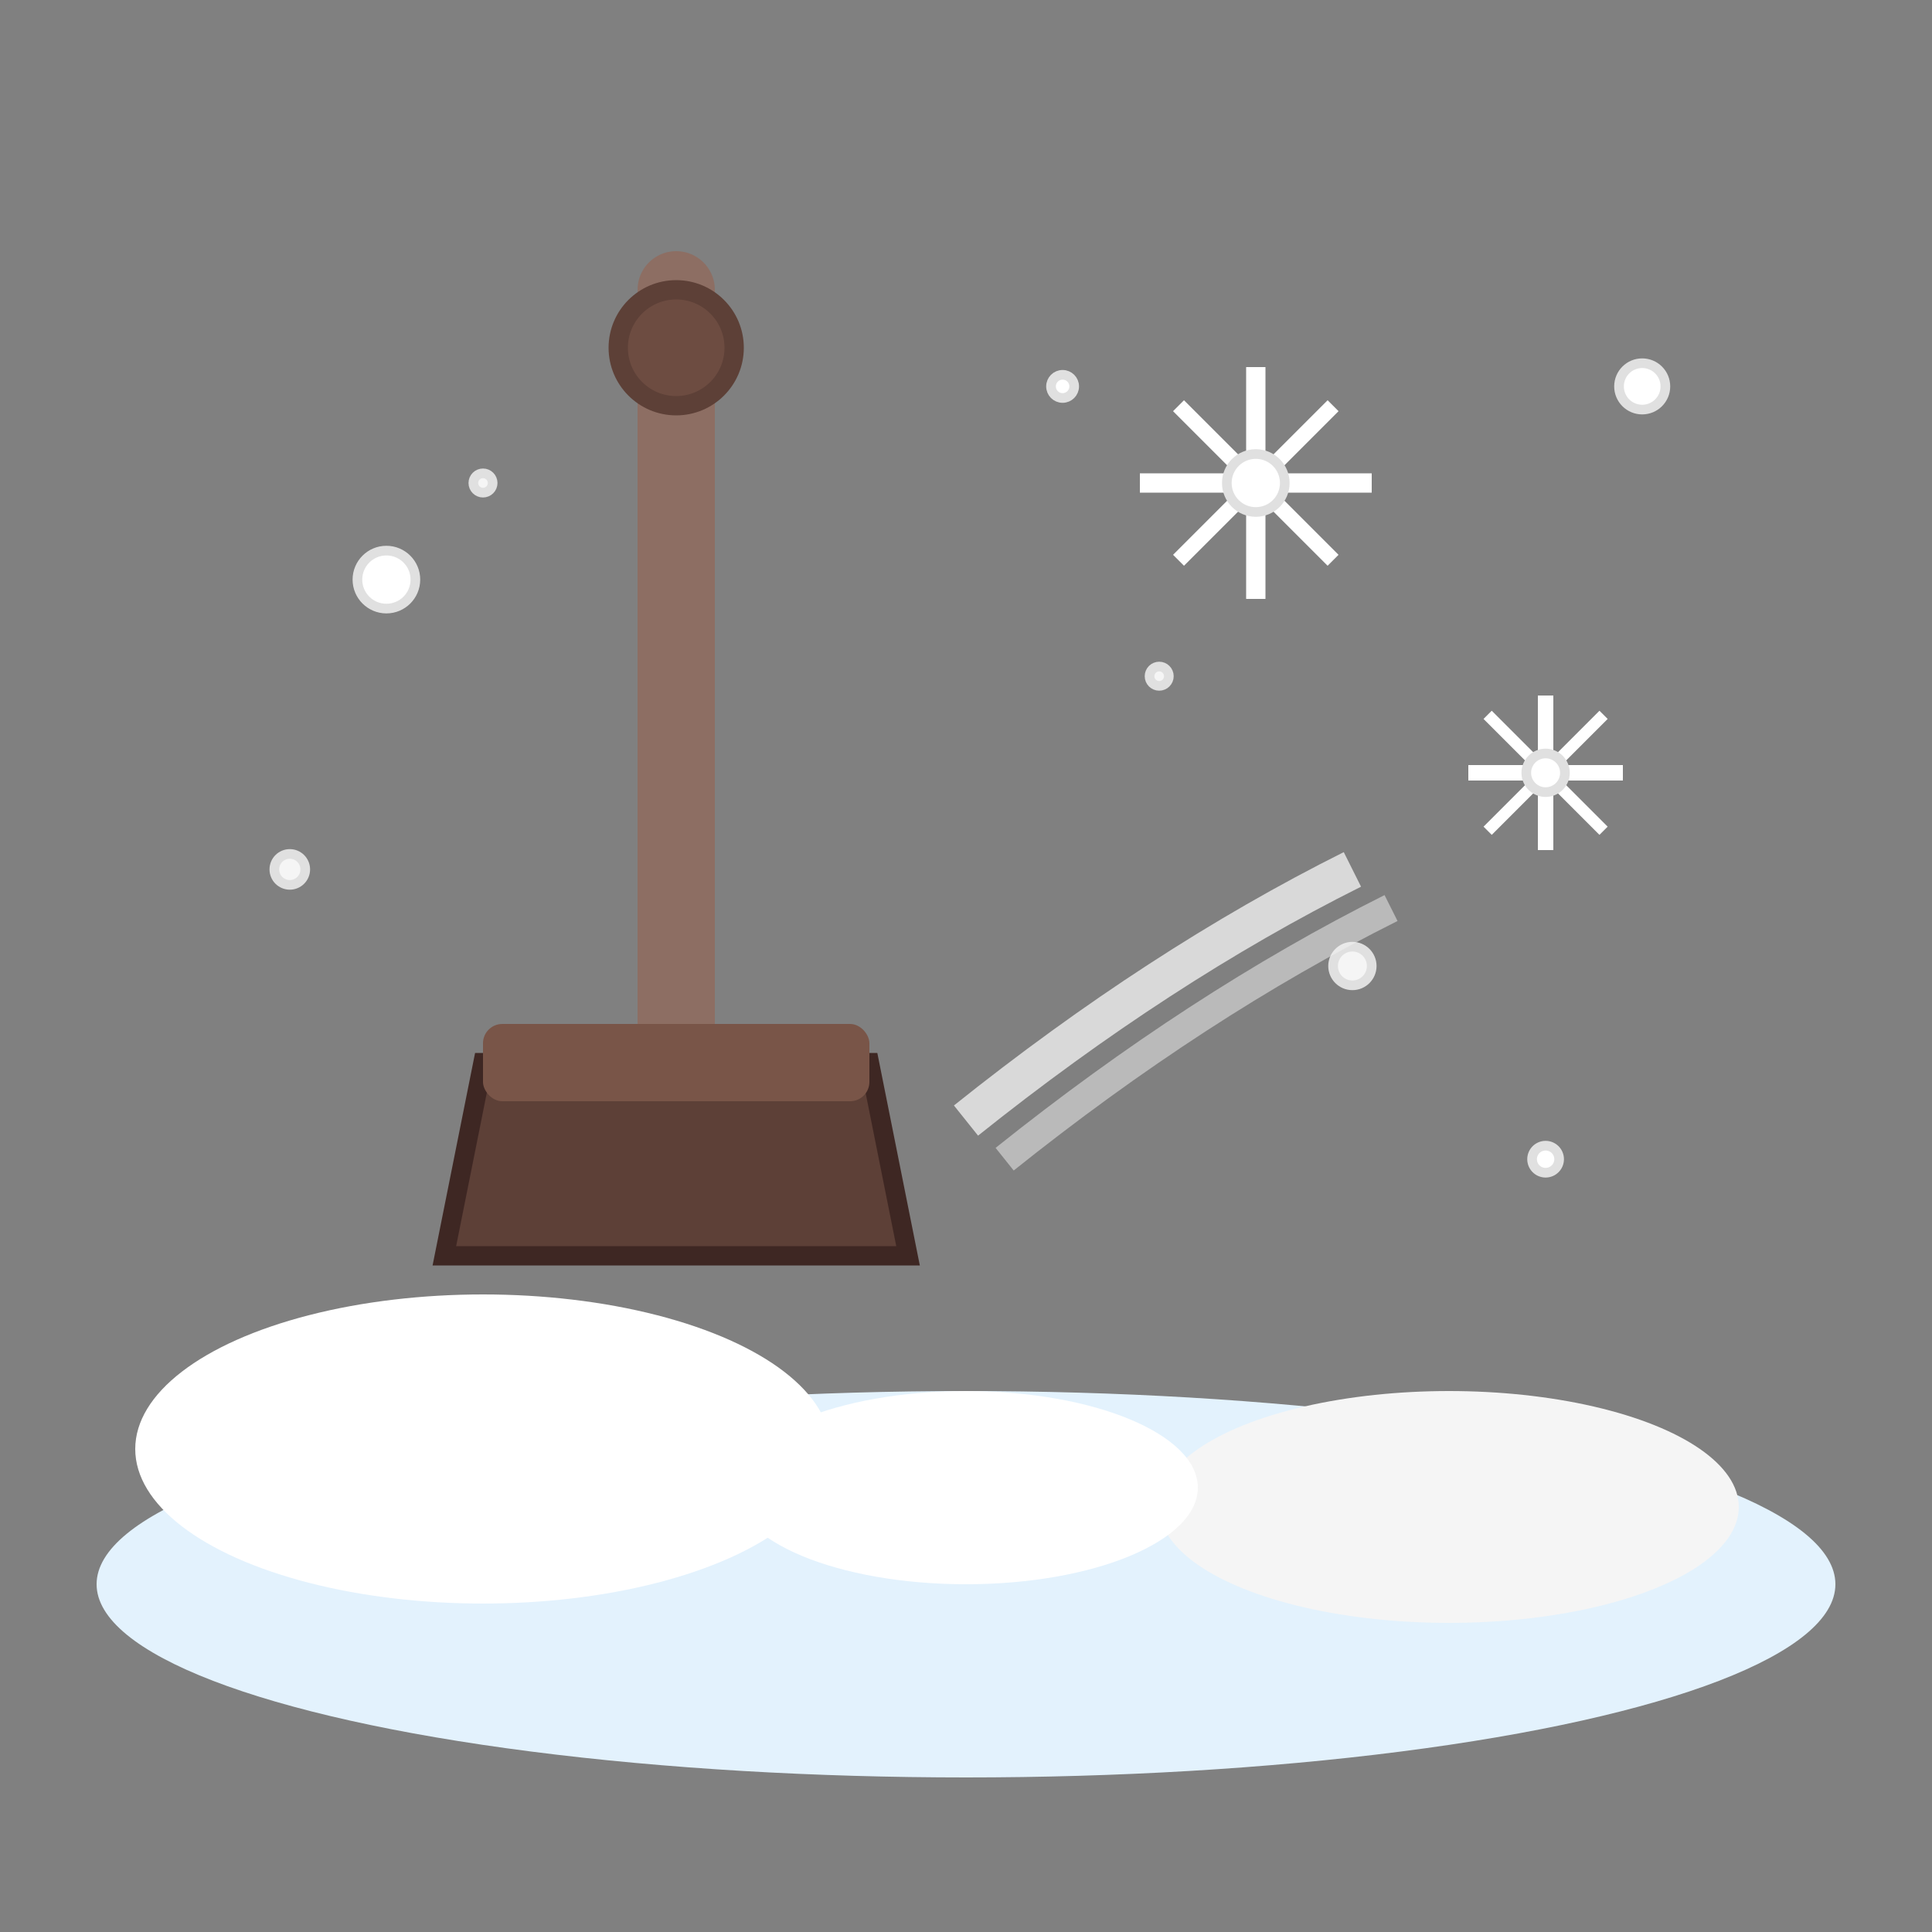
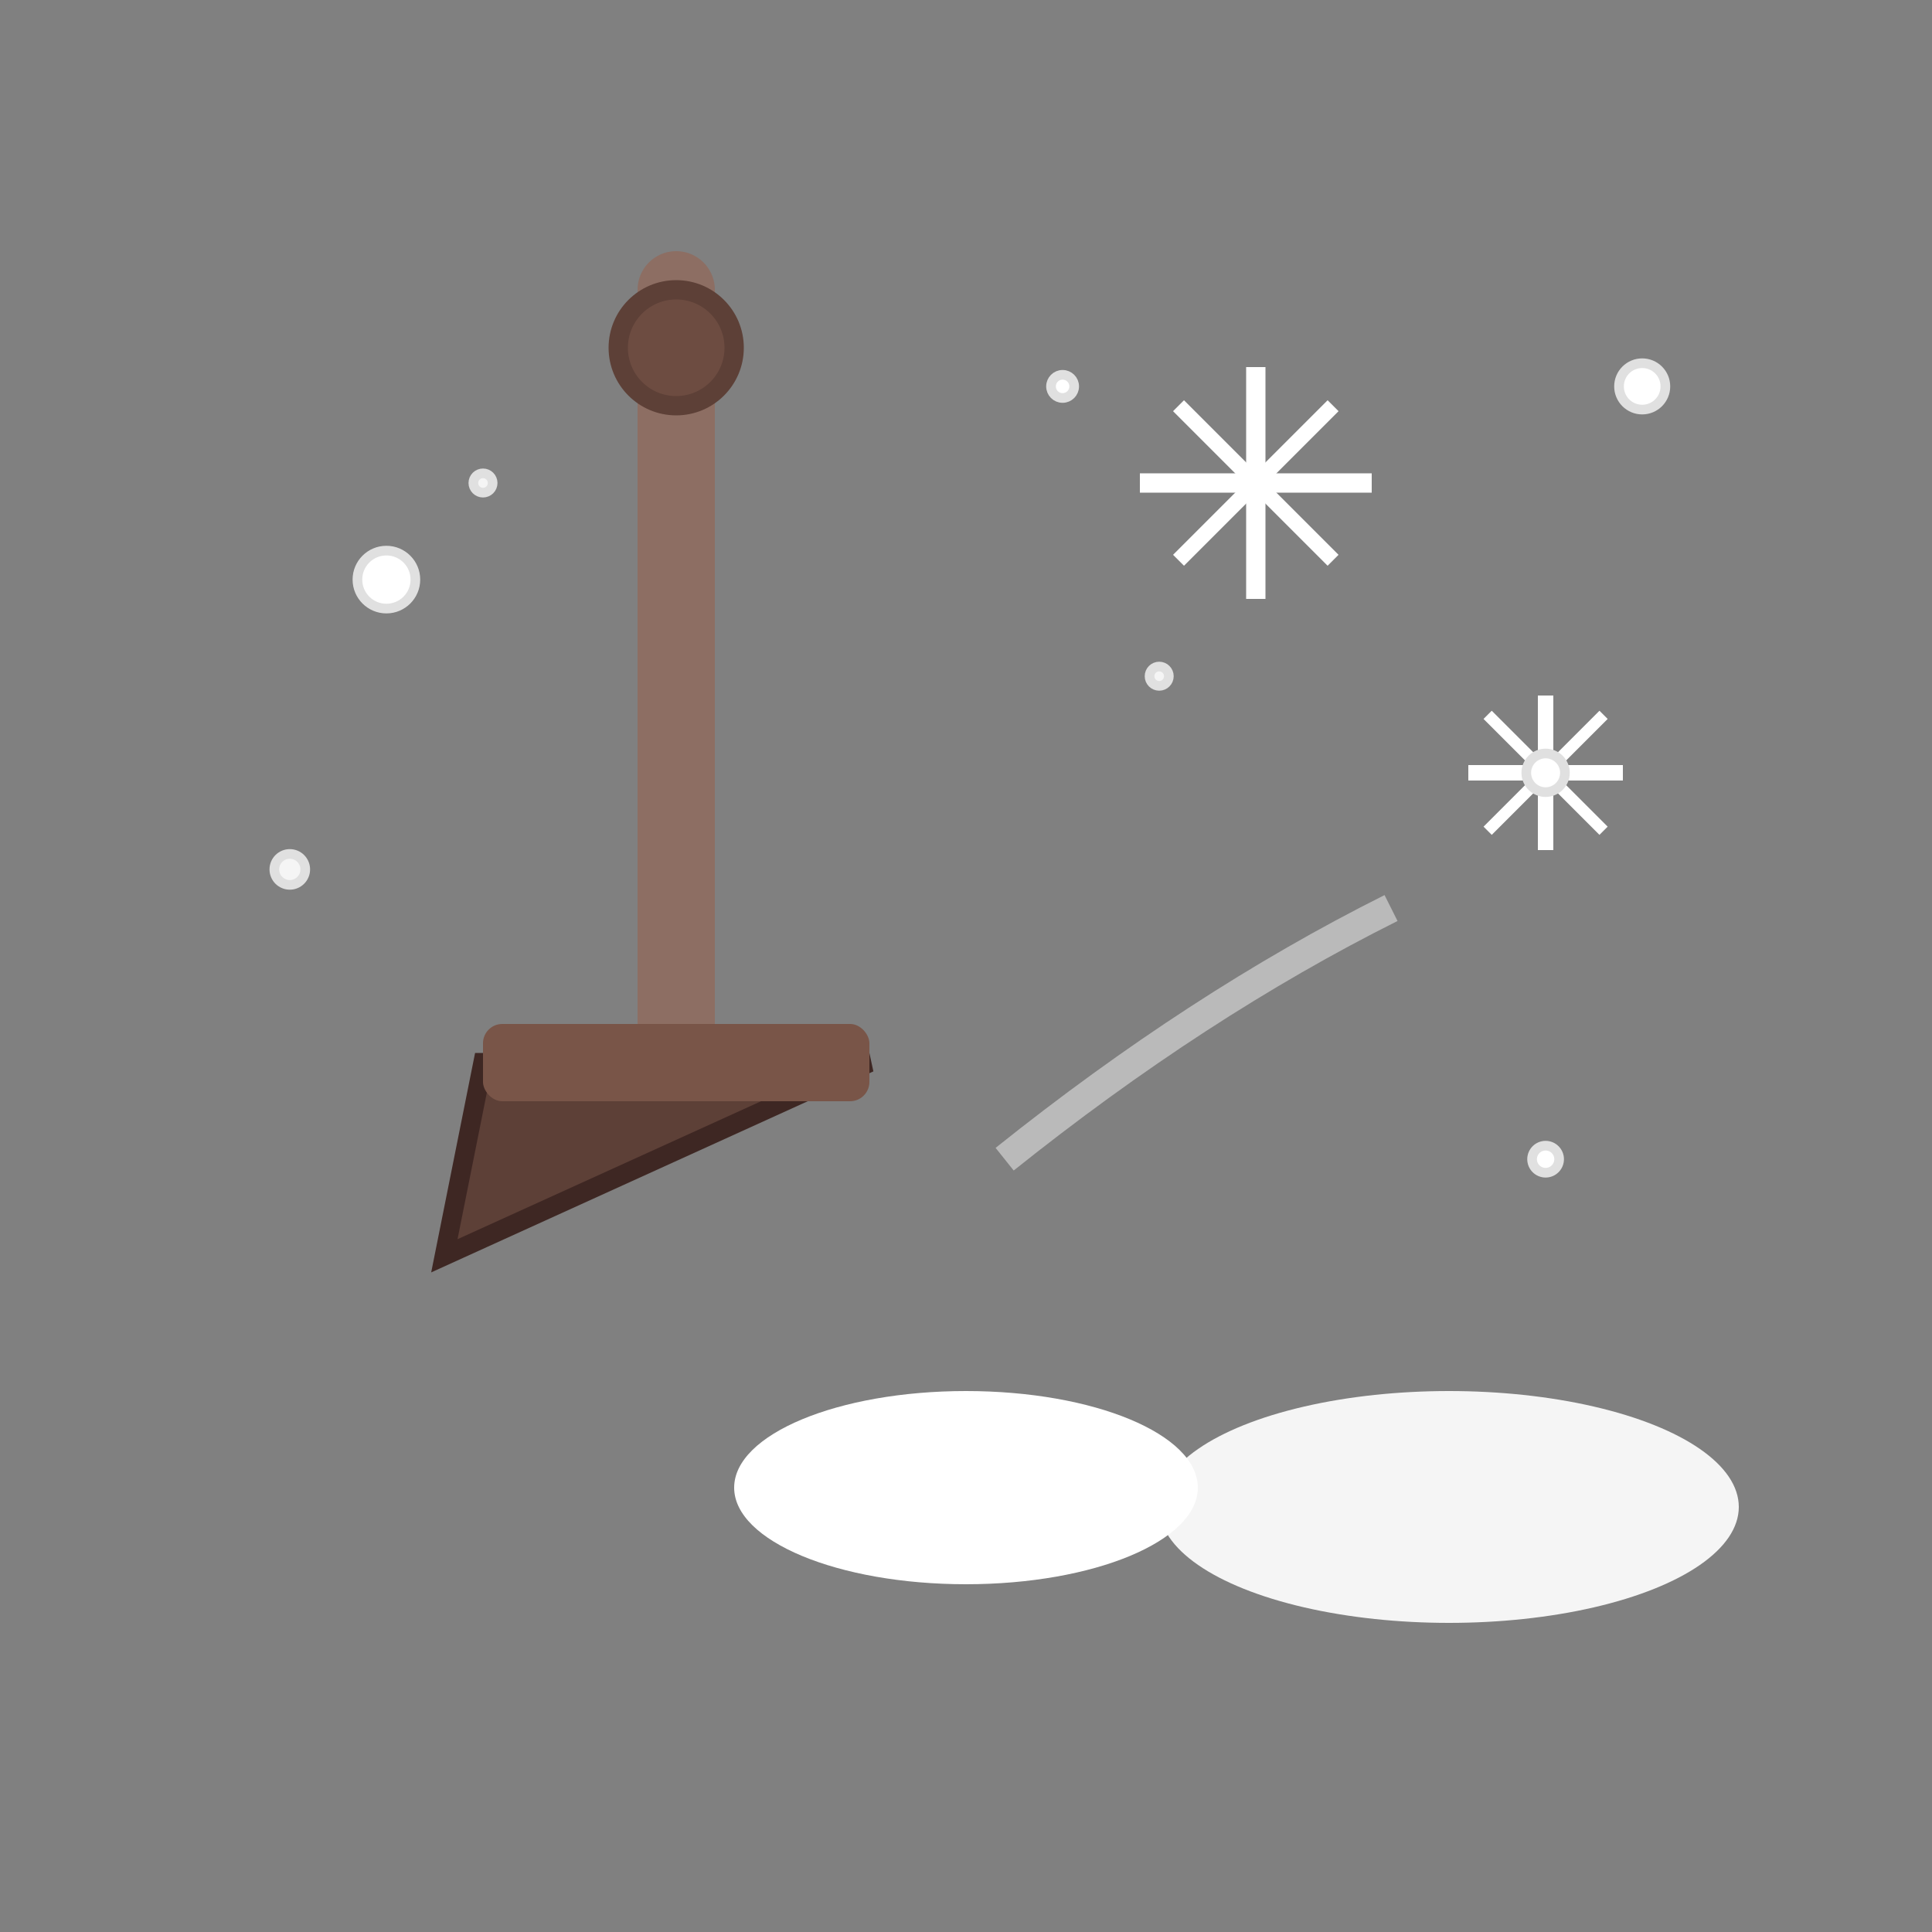
<svg xmlns="http://www.w3.org/2000/svg" viewBox="0 0 100 100" width="100" height="100">
  <rect x="0" y="0" width="100" height="100" fill="#808080" stroke="none" />
-   <ellipse cx="50" cy="82" rx="45" ry="10" fill="#e3f2fd" />
-   <ellipse cx="25" cy="75" rx="18" ry="8" fill="#ffffff" />
  <ellipse cx="75" cy="78" rx="15" ry="6" fill="#f5f5f5" />
  <ellipse cx="50" cy="77" rx="12" ry="5" fill="#ffffff" />
  <line x1="35" y1="15" x2="35" y2="55" stroke="#8d6e63" stroke-width="4" stroke-linecap="round" />
-   <path d="M 25 55 L 45 55 L 47 65 L 23 65 Z" fill="#5d4037" stroke="#3e2723" stroke-width="1" />
+   <path d="M 25 55 L 45 55 L 23 65 Z" fill="#5d4037" stroke="#3e2723" stroke-width="1" />
  <rect x="25" y="53" width="20" height="4" fill="#795548" rx="1" />
  <circle cx="35" cy="18" r="3" fill="#6d4c41" stroke="#5d4037" stroke-width="1" />
  <g fill="#ffffff" stroke="#e0e0e0" stroke-width="0.5">
    <g transform="translate(65,25)">
      <line x1="0" y1="-6" x2="0" y2="6" stroke="#ffffff" stroke-width="1" />
      <line x1="-6" y1="0" x2="6" y2="0" stroke="#ffffff" stroke-width="1" />
      <line x1="-4" y1="-4" x2="4" y2="4" stroke="#ffffff" stroke-width="0.8" />
      <line x1="-4" y1="4" x2="4" y2="-4" stroke="#ffffff" stroke-width="0.8" />
-       <circle cx="0" cy="0" r="1.5" fill="#ffffff" />
    </g>
    <g transform="translate(80,40)">
      <line x1="0" y1="-4" x2="0" y2="4" stroke="#ffffff" stroke-width="0.8" />
      <line x1="-4" y1="0" x2="4" y2="0" stroke="#ffffff" stroke-width="0.8" />
      <line x1="-3" y1="-3" x2="3" y2="3" stroke="#ffffff" stroke-width="0.6" />
      <line x1="-3" y1="3" x2="3" y2="-3" stroke="#ffffff" stroke-width="0.6" />
      <circle cx="0" cy="0" r="1" fill="#ffffff" />
    </g>
    <circle cx="20" cy="30" r="1.5" fill="#ffffff" />
-     <circle cx="70" cy="50" r="1" fill="#f5f5f5" />
    <circle cx="85" cy="20" r="1.2" fill="#ffffff" />
    <circle cx="15" cy="45" r="0.8" fill="#f5f5f5" />
    <circle cx="55" cy="20" r="0.6" fill="#ffffff" />
    <circle cx="25" cy="25" r="0.5" fill="#f5f5f5" />
    <circle cx="80" cy="60" r="0.7" fill="#ffffff" />
    <circle cx="60" cy="35" r="0.5" fill="#f5f5f5" />
  </g>
-   <path d="M 50 58 Q 60 50 70 45" stroke="#ffffff" stroke-width="2" fill="none" opacity="0.7" />
  <path d="M 52 60 Q 62 52 72 47" stroke="#f5f5f5" stroke-width="1.5" fill="none" opacity="0.5" />
</svg>